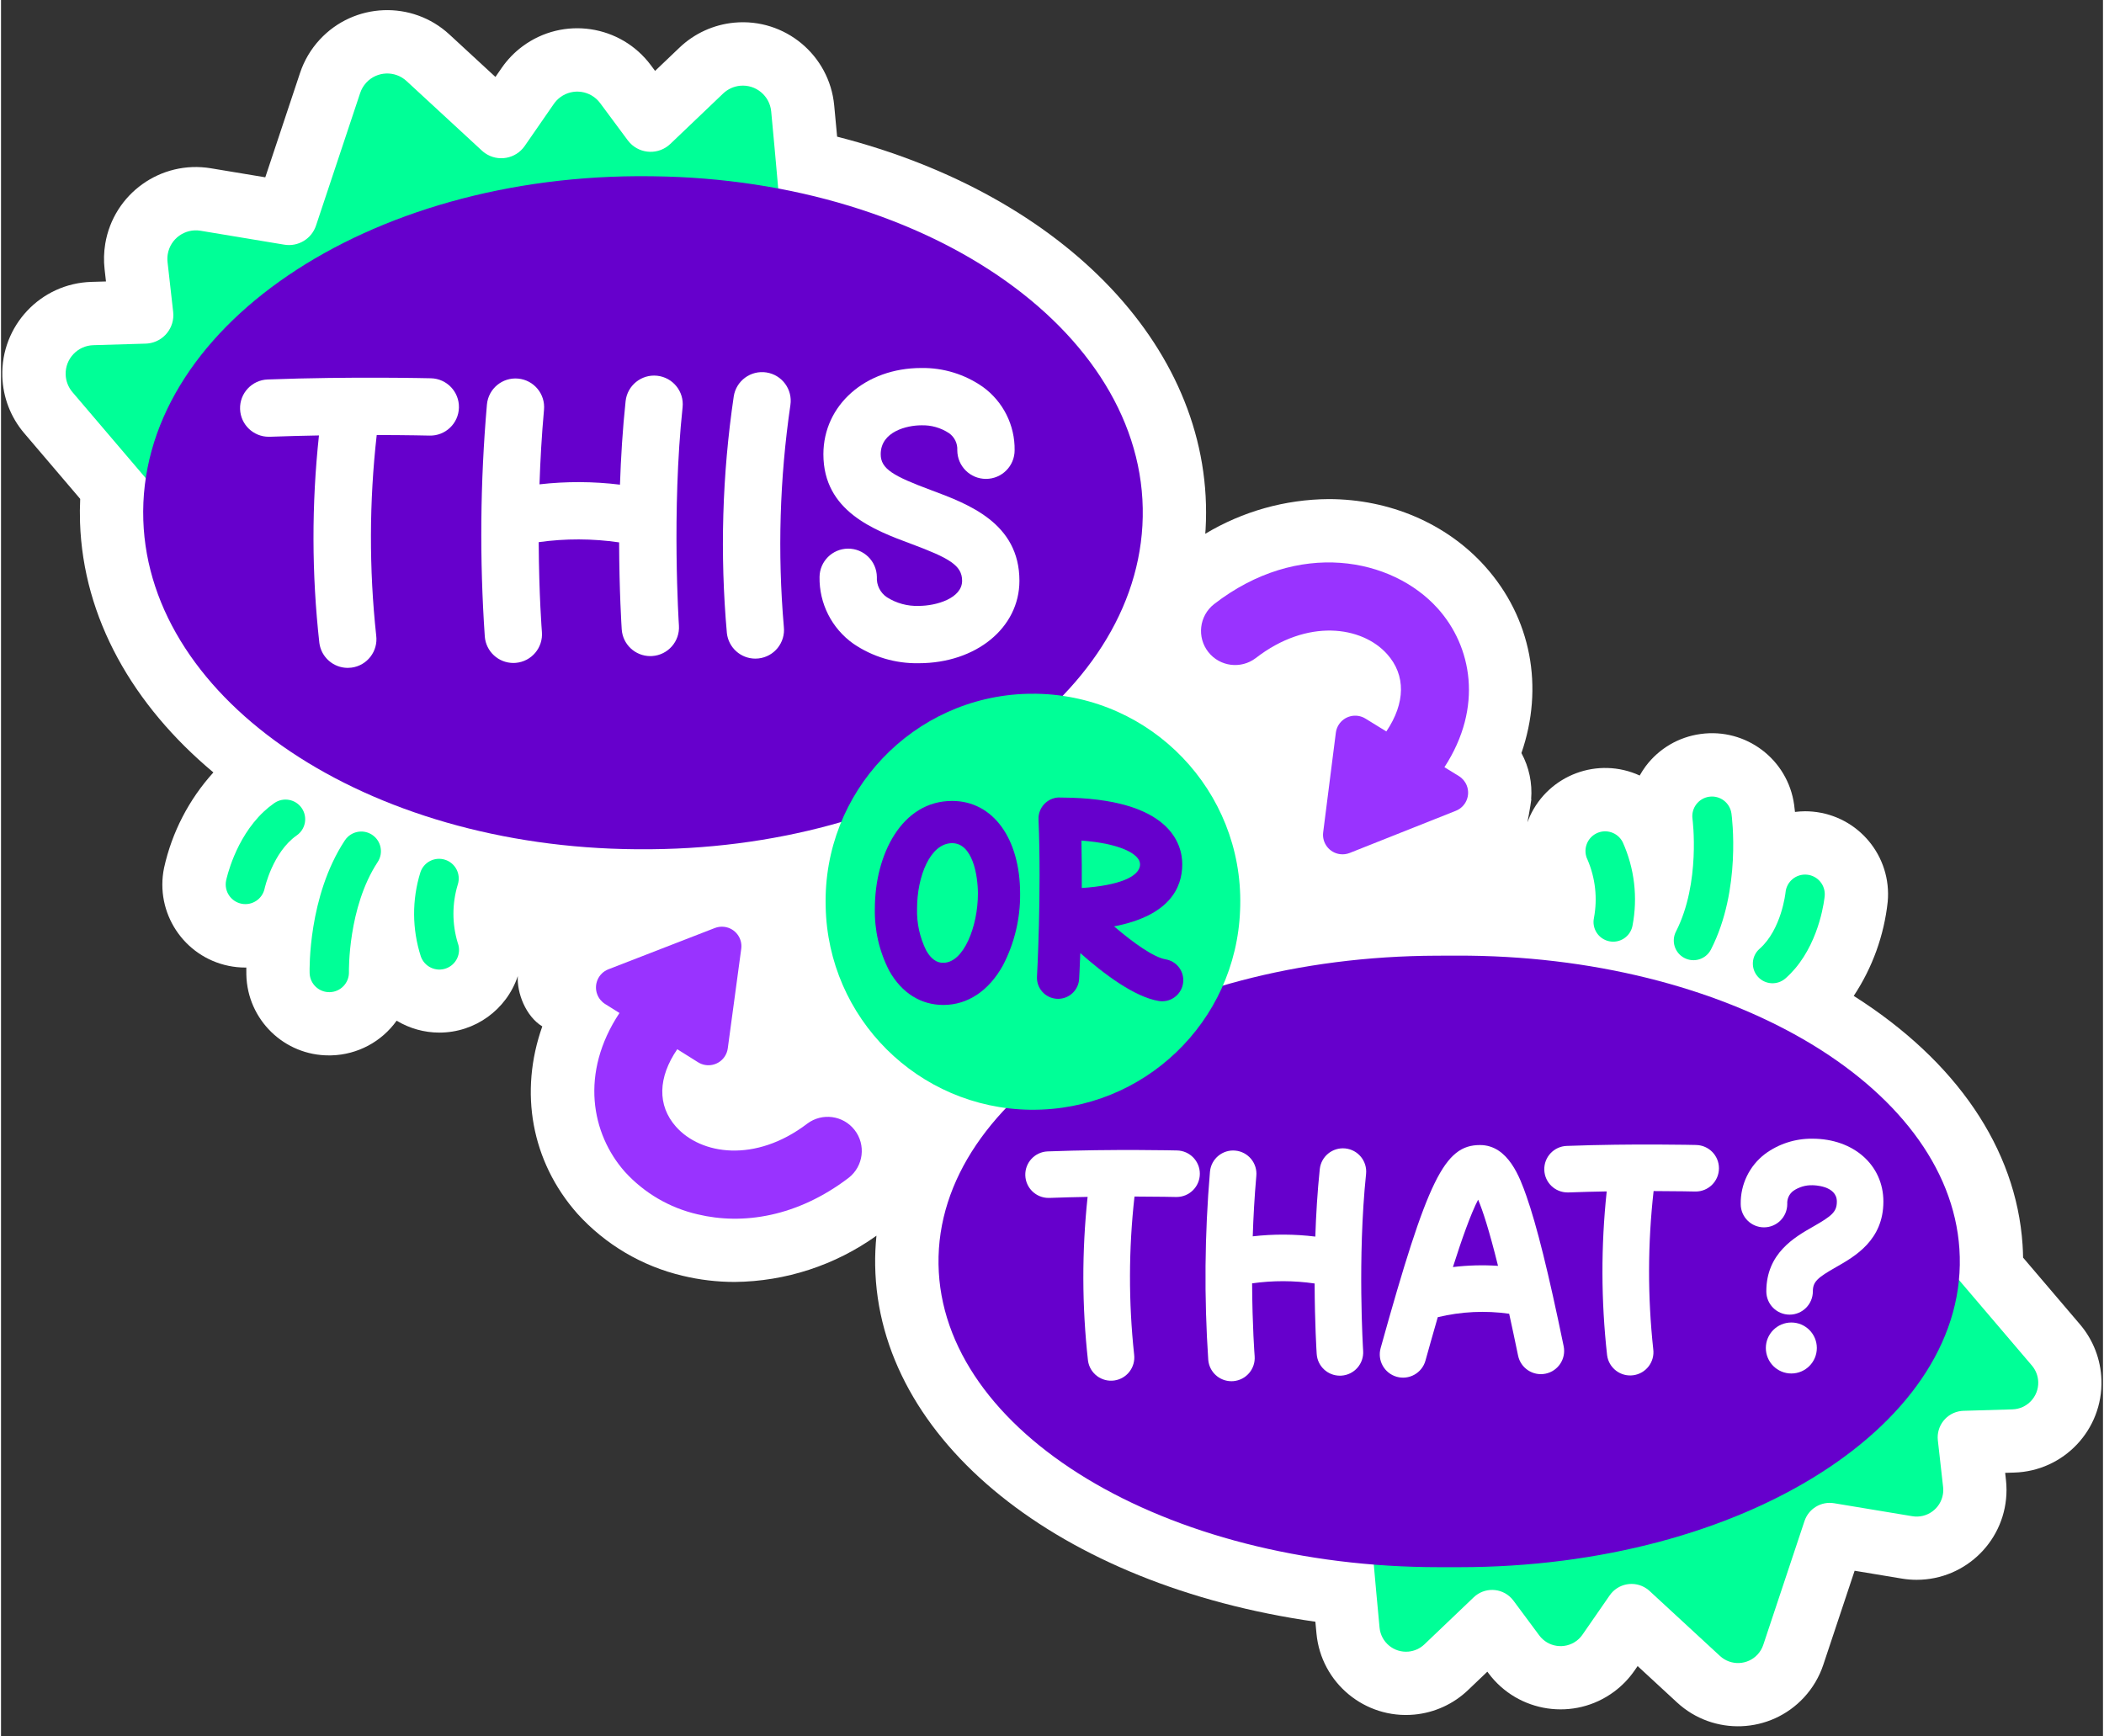
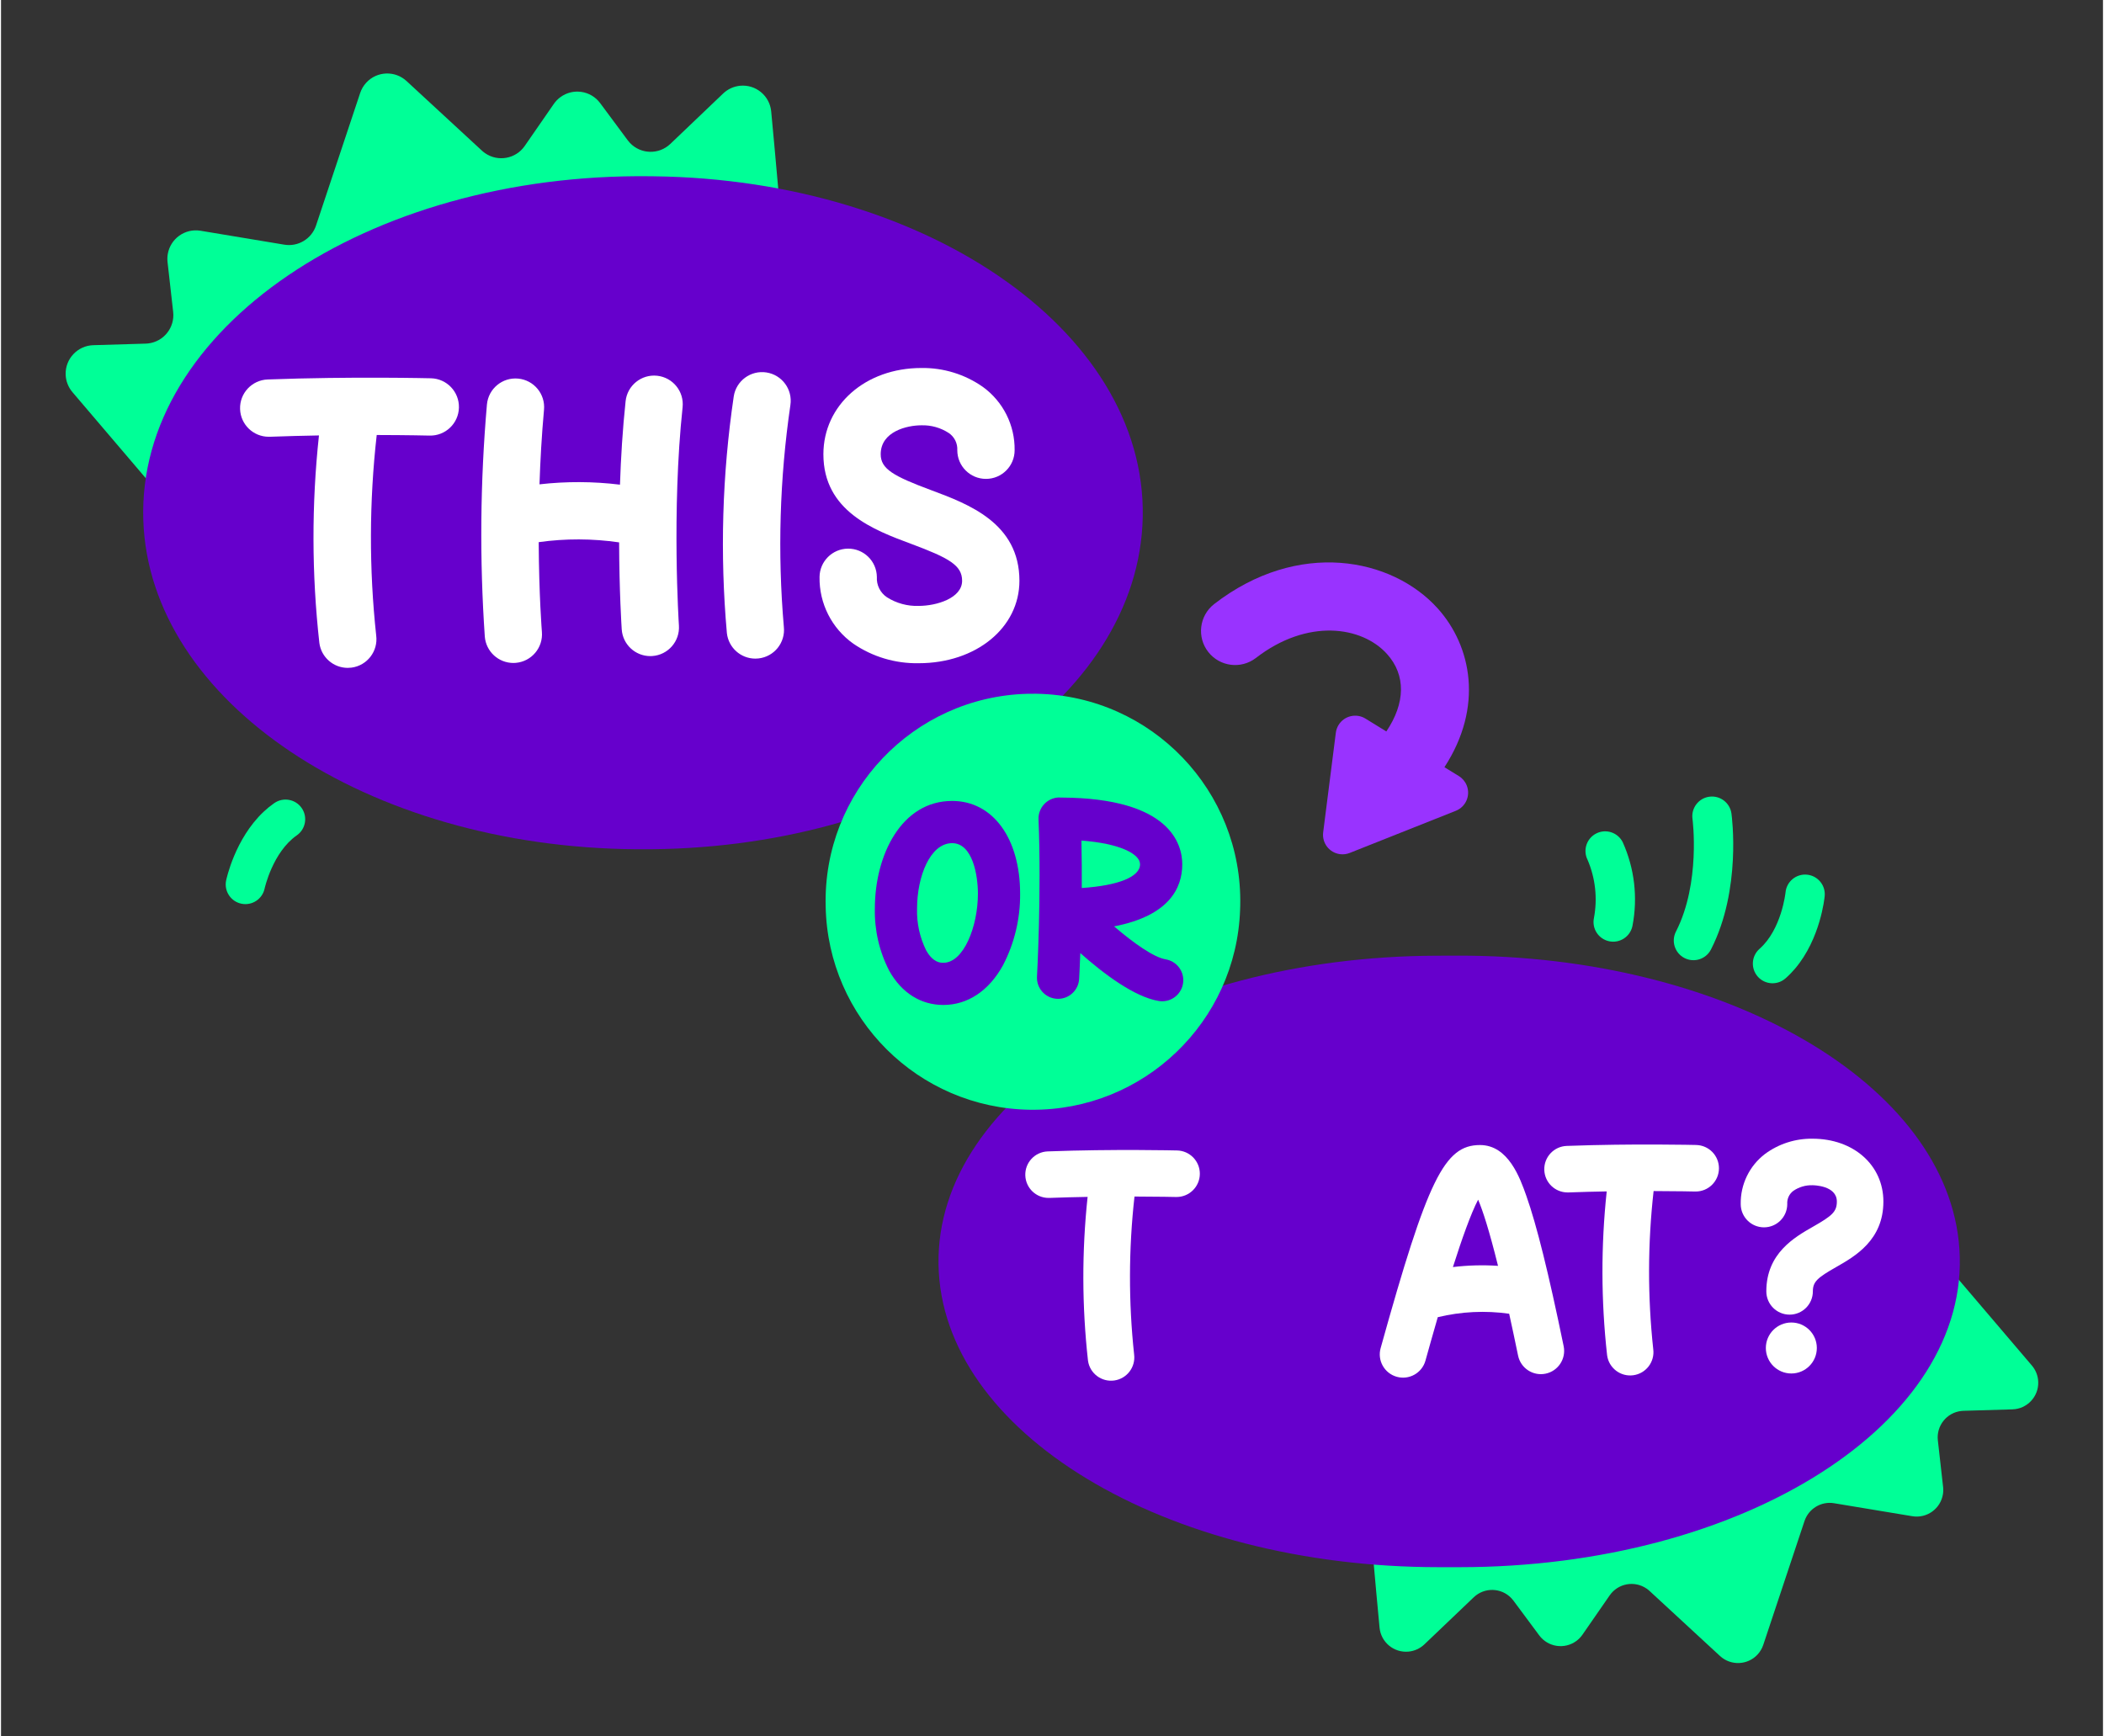
<svg xmlns="http://www.w3.org/2000/svg" height="411" preserveAspectRatio="xMidYMid meet" version="1.0" viewBox="-0.3 -2.4 498.0 411.4" width="498" zoomAndPan="magnify">
  <rect x="-0.3" y="-2.4" width="498.0" height="411.4" fill="#333333" stroke="none" />
  <g id="change1_2">
-     <path d="m492.275 311.44-13.5-15.842c-.016-1.029-.058-2.055-.127-3.08-1.525-22.737-15.685-43.532-40-58.938 4.424-6.673 7.184-14.309 8.048-22.269 1.006-10.809-6.94-20.387-17.749-21.394-.6-.056-1.218-.085-1.824-.085-.8.006-1.599.059-2.393.159-.082-.826-.156-1.405-.2-1.7-1.487-10.749-11.407-18.257-22.156-16.77-.004.001-.008.001-.011.002-5.173.7-9.85 3.443-12.986 7.617-.527.708-1.006 1.45-1.435 2.222-9.852-4.519-21.502-.195-26.021 9.657-.214.467-.41.942-.587 1.424.213-1.053.453-2.347.69-3.831.012-.075.023-.15.035-.225.072-.463.145-.938.215-1.434l-.054.033c.314-3.795-.485-7.599-2.3-10.946 5.373-15.549 2.387-32-8.685-44.309-9.072-10.084-22.556-15.869-36.993-15.869-10.303.072-20.398 2.911-29.228 8.221.026-.364.057-.727.078-1.092 2.384-42.04-33.028-79.161-87.3-93.008-.241-2.622-.473-5.11-.69-7.4-1.122-11.955-11.722-20.737-23.677-19.615-4.876.457-9.455 2.548-12.994 5.932l-5.767 5.5-.98-1.319c-7.161-9.645-20.785-11.658-30.43-4.496-1.904 1.414-3.564 3.129-4.914 5.078l-1.5 2.17-10.9-10.06c-8.823-8.15-22.583-7.604-30.734 1.219-2.096 2.269-3.685 4.96-4.66 7.891l-8.234 24.731-12.9-2.141c-11.851-1.967-23.052 6.046-25.018 17.897-.329 1.982-.382 4.001-.157 5.997l.33 2.928-3.464.1c-12.008.359-21.452 10.384-21.093 22.393.148 4.945 1.976 9.691 5.184 13.457l13.265 15.567c-.087 1.84-.1 3.678-.041 5.5v.061c.758 22.7 12.5 43.294 31.6 59.259-5.795 6.391-9.823 14.183-11.687 22.606-2.192 10.634 4.652 21.031 15.286 23.223h.001c1.307.268 2.638.404 3.972.405.075 0 .149-.009.224-.01-.009.829 0 1.412.009 1.705.238 10.666 8.981 19.173 19.65 19.12.177 0 .354 0 .533-.007 6.145-.172 11.855-3.213 15.428-8.216 3.048 1.841 6.54 2.816 10.1 2.822 8.439.003 15.934-5.395 18.606-13.4-.251 3.909 1.833 9.506 5.8 11.933-5.5 15.506-2.648 31.982 8.325 44.382 6.628 7.317 15.324 12.446 24.934 14.708 4.049.973 8.198 1.463 12.362 1.46 12.043-.125 23.756-3.95 33.551-10.957-.239 2.331-.341 4.673-.305 7.016.658 41.565 43.79 75.857 104.293 84.452.09.961.177 1.892.262 2.793 1.099 11.708 11.482 20.309 23.19 19.21 4.775-.448 9.259-2.495 12.725-5.81l4.567-4.358.241.325c7.011 9.446 20.352 11.42 29.798 4.409 1.867-1.386 3.495-3.068 4.819-4.98l.749-1.081 9.326 8.611c8.641 7.982 22.117 7.449 30.099-1.192 2.053-2.223 3.609-4.857 4.565-7.729l7.419-22.278 11.2 1.859c1.157.192 2.327.288 3.5.289 11.764-.008 21.294-9.551 21.286-21.314-.001-.794-.045-1.587-.135-2.376l-.187-1.657 2.15-.065c11.759-.347 21.01-10.16 20.663-21.918-.143-4.847-1.935-9.5-5.081-13.191z" fill="#fff" />
-   </g>
+     </g>
  <g id="change2_1">
    <path d="m186.261 86.62c1.42-1.933-2.061-41.123-4.091-62.62-.352-3.711-3.645-6.434-7.356-6.082-1.511.143-2.929.791-4.026 1.84l-12.52 11.948c-2.697 2.574-6.971 2.475-9.545-.223-.192-.201-.371-.414-.537-.637l-6.539-8.812c-2.223-2.994-6.453-3.618-9.446-1.395-.591.439-1.106.971-1.525 1.576l-6.9 9.971c-2.123 3.066-6.329 3.83-9.395 1.707-.259-.179-.505-.376-.736-.59l-17.868-16.5c-2.739-2.53-7.01-2.36-9.54.379-.65.704-1.143 1.539-1.446 2.448l-10.461 31.417c-1.049 3.152-4.234 5.072-7.511 4.528l-19.851-3.3c-3.679-.61-7.156 1.877-7.766 5.556-.102.615-.118 1.241-.049 1.86l1.334 11.832c.415 3.705-2.252 7.046-5.957 7.461-.183.021-.368.034-.552.039l-12.417.369c-3.727.111-6.659 3.223-6.548 6.95.046 1.535.614 3.009 1.61 4.178l36.348 42.66" fill="#00ff97" />
  </g>
  <g id="change2_2">
    <path d="m322.488 324.818c-1.326 1.8 1.923 38.389 3.819 58.457.329 3.464 3.403 6.005 6.867 5.677 1.41-.134 2.734-.739 3.758-1.718l11.687-11.153c2.515-2.404 6.503-2.314 8.907.202.18.189.349.389.505.598l6.109 8.228c2.073 2.795 6.019 3.38 8.813 1.307.553-.411 1.036-.909 1.428-1.476l6.447-9.309c1.98-2.861 5.904-3.576 8.765-1.596.243.168.474.354.692.554l16.68 15.4c2.555 2.362 6.541 2.206 8.903-.349.609-.659 1.07-1.44 1.353-2.291l9.765-29.328c.978-2.943 3.953-4.736 7.012-4.227l18.531 3.076c3.432.572 6.678-1.747 7.249-5.179.096-.576.111-1.163.046-1.744l-1.244-11.045c-.391-3.457 2.094-6.577 5.551-6.969.174-.02.349-.032.524-.037l11.592-.344c3.478-.1 6.216-3.001 6.116-6.479-.041-1.437-.573-2.816-1.506-3.909l-33.932-39.82" fill="#00ff97" />
  </g>
  <g id="change2_3">
-     <path d="m107.925 207.168c.78-2.452-.576-5.072-3.028-5.852-2.445-.778-5.059.568-5.846 3.01-2.017 6.498-1.975 13.461.121 19.934.871 2.421 3.539 3.679 5.96 2.808s3.679-3.539 2.808-5.961c-.011-.032-.023-.064-.036-.096-1.362-4.514-1.355-9.332.021-13.843z" fill="#00ff97" />
-   </g>
+     </g>
  <g id="change2_4">
    <path d="m64.404 187.923c-.886.62-1.725 1.305-2.51 2.048-6.759 6.38-8.781 15.867-8.873 16.312-.491 2.526 1.158 4.971 3.684 5.463 2.487.484 4.904-1.108 5.442-3.584.015-.07 1.894-8.606 7.6-12.605 2.119-1.458 2.655-4.359 1.196-6.478-1.458-2.119-4.359-2.655-6.478-1.196-.019.013-.038.027-.057.04z" fill="#00ff97" />
  </g>
  <g id="change2_5">
-     <path d="m87.613 195.404c-1.803-1.187-4.186-.98-5.757.5-.264.249-.499.527-.7.83-8.733 13.269-8.361 30.7-8.342 31.431.07 2.572 2.212 4.601 4.785 4.531 2.572-.07 4.601-2.212 4.531-4.785 0-.144-.285-15.274 6.811-26.054 1.414-2.149.82-5.037-1.328-6.453z" fill="#00ff97" />
-   </g>
+     </g>
  <g id="change2_6">
    <path d="m377.657 195.086c-2.297 1.158-3.221 3.959-2.064 6.257 1.854 4.337 2.379 9.126 1.509 13.761-.536 2.517 1.07 4.991 3.587 5.527s4.991-1.07 5.527-3.587c.007-.032.013-.064.019-.095 1.287-6.681.477-13.597-2.321-19.8-1.158-2.297-3.958-3.221-6.256-2.064 0 0 0 .001-.001.001z" fill="#00ff97" />
  </g>
  <g id="change2_7">
    <path d="m427.559 204.853c-2.561-.238-4.83 1.644-5.069 4.205v.004c-.007.072-.932 8.762-6.158 13.366-1.933 1.698-2.123 4.642-.425 6.575s4.642 2.123 6.575.425c.812-.714 1.57-1.487 2.268-2.312 6.014-7.088 6.976-16.74 7.018-17.192.239-2.561-1.644-4.832-4.205-5.071-.001 0-.002 0-.004 0z" fill="#00ff97" />
  </g>
  <g id="change2_8">
    <path d="m404.421 186.385c-2.548.353-4.327 2.705-3.974 5.254v.001c.02.143 1.97 15.149-3.892 26.647-1.201 2.276-.33 5.094 1.946 6.295s5.094.33 6.295-1.946c.02-.038.04-.077.059-.116 7.215-14.153 4.921-31.432 4.821-32.161-.354-2.549-2.706-4.328-5.255-3.974z" fill="#00ff97" />
  </g>
  <g id="change3_1">
    <path d="m33.412 120.887c-1.513-45.288 53.054-82.33 120.1-81.525l.769.009c66.121.8 118.373 38.133 115.841 82.778-2.448 43.16-55.314 77.157-119.241 76.68h-.769c-63.642-.483-115.265-34.957-116.7-77.942z" fill="#60c" />
  </g>
  <g id="change3_2">
    <path d="m221.815 297.203c-.636-40.148 52.3-72.955 118.023-73.148l4.777-.014c63.832-.188 116.457 30.52 119.07 69.481v.014c2.758 41.14-51.1 75.413-118.5 75.413h-4.779c-65.05 0-117.959-32.01-118.591-71.746z" fill="#60c" />
  </g>
  <g id="change4_1">
    <path d="m345.089 181.491-3.414-2.1c9.305-14.3 6.431-28.7-1.59-37.622-10.814-12.019-33.067-16.452-53.015-1-3.499 2.768-4.092 7.848-1.324 11.347 2.728 3.449 7.715 4.082 11.218 1.424 12.241-9.484 25.164-7.581 31.11-.969 4.5 5 4.359 11.631-.162 18.347l-4.956-3.05c-2.175-1.338-5.023-.66-6.361 1.515-.345.56-.566 1.187-.649 1.84l-3 23.607c-.321 2.533 1.472 4.848 4.006 5.169.775.098 1.562-.001 2.288-.29l25.13-9.985c2.373-.942 3.533-3.629 2.591-6.003-.367-.925-1.024-1.708-1.872-2.23z" fill="#93f" />
  </g>
  <g id="change4_2">
-     <path d="m190.721 263.847c-12.318 9.384-25.225 7.372-31.117.716-4.462-5.041-4.264-11.667.312-18.345l4.931 3.09c2.163 1.356 5.016.702 6.372-1.462.35-.558.577-1.185.665-1.838l3.189-23.582c.343-2.53-1.431-4.859-3.961-5.201-.775-.105-1.564-.012-2.293.271l-25.211 9.78c-2.381.924-3.561 3.603-2.637 5.984.36.928 1.011 1.715 1.854 2.244l3.4 2.129c-9.422 14.225-6.666 28.652 1.283 37.635 4.581 5.031 10.587 8.544 17.218 10.069 10.695 2.578 23.636.615 35.787-8.641 3.523-2.737 4.16-7.812 1.423-11.335-2.7-3.476-7.687-4.15-11.213-1.516z" fill="#93f" />
-   </g>
+     </g>
  <g fill="#fff" id="change1_1">
    <path d="m220.037 113.734c-8.944-3.33-11.921-5.024-11.921-8.5 0-5.422 6.284-6.855 9.606-6.855 2.317-.076 4.601.565 6.54 1.835 1.332.914 2.09 2.456 2 4.069 0 3.751 3.04 6.791 6.791 6.791s6.791-3.04 6.791-6.791c.085-5.926-2.72-11.522-7.519-15-4.271-3-9.382-4.57-14.6-4.485-13.218 0-23.187 8.786-23.187 20.436 0 13.5 12 17.964 20.766 21.225 9.077 3.378 12.1 5.117 12.1 8.754 0 4.109-6.022 5.957-10.3 5.957-2.656.089-5.277-.627-7.519-2.054-1.589-1.068-2.493-2.896-2.378-4.807-.046-3.75-3.123-6.754-6.873-6.708-3.686.045-6.663 3.022-6.708 6.708-.105 6.279 2.899 12.205 8.027 15.831 4.549 3.1 9.947 4.711 15.451 4.611 13.612 0 23.878-8.4 23.878-19.538-.002-13.679-12.107-18.187-20.945-21.479z" />
    <path d="m181.03 85.851c-3.707-.564-7.17 1.984-7.734 5.692-2.742 18.562-3.287 37.383-1.624 56.073.38 3.438 3.282 6.041 6.741 6.046.252 0 .504-.014.754-.042 3.726-.413 6.412-3.768 6-7.494-1.509-17.515-.988-35.146 1.552-52.542.564-3.706-1.982-7.168-5.689-7.733z" />
    <path d="m101.569 87.234c-.185 0-18.745-.46-38.678.281-3.748.128-6.682 3.271-6.554 7.018.125 3.663 3.136 6.566 6.802 6.558h.258c3.98-.148 7.9-.247 11.63-.312-1.76 16.346-1.729 32.836.094 49.176.446 3.373 3.32 5.895 6.722 5.9.301 0 .602-.02.9-.059 3.717-.492 6.332-3.903 5.843-7.62-1.701-15.79-1.659-31.719.125-47.5 7.467.014 12.421.135 12.515.138 3.75.095 6.867-2.868 6.962-6.618.095-3.751-2.869-6.867-6.619-6.962z" />
    <path d="m155.152 86.634c-3.728-.399-7.074 2.299-7.474 6.027v.003c-.711 6.657-1.119 13.405-1.334 19.778-6.33-.776-12.73-.803-19.067-.078.184-5.586.517-11.549 1.068-17.661.351-3.734-2.392-7.045-6.125-7.395-3.734-.351-7.045 2.392-7.395 6.125-.002.017-.003.033-.005.05-1.59 18.285-1.757 36.666-.5 54.977.291 3.519 3.229 6.227 6.76 6.232.187 0 .376-.008.567-.024 3.737-.313 6.513-3.597 6.2-7.334-.011-.144-.695-8.669-.759-21.27 6.321-.886 12.736-.867 19.052.054.038 11.631.576 19.984.618 20.608.237 3.565 3.196 6.337 6.769 6.341.151 0 .3-.006.457-.016 3.742-.249 6.574-3.483 6.325-7.225v-.001c-.018-.268-1.755-27.137.871-51.724.395-3.726-2.302-7.068-6.028-7.467z" />
    <path d="m278.313 270.205c-.147 0-14.849-.368-30.637.223-3.043.116-5.415 2.676-5.299 5.719.113 2.957 2.54 5.298 5.499 5.303h.208c3.1-.116 6.147-.193 9.052-.243-1.378 12.905-1.347 25.921.093 38.819.429 3.015 3.221 5.111 6.236 4.682 2.974-.423 5.062-3.149 4.696-6.13-1.34-12.45-1.312-25.01.085-37.454 5.843.012 9.712.106 9.785.107h.142c3.045.023 5.531-2.427 5.554-5.472.022-3.023-2.393-5.5-5.416-5.553z" />
    <path d="m401.303 268.906c-.146 0-14.849-.365-30.637.222-3.043.1-5.429 2.647-5.33 5.691.098 2.98 2.547 5.343 5.53 5.332h.209c3.1-.115 6.146-.192 9.05-.243-1.378 12.905-1.347 25.922.093 38.821.401 3.019 3.172 5.141 6.191 4.74s5.141-3.172 4.74-6.191c-1.347-12.45-1.318-25.01.086-37.453 5.843.012 9.712.107 9.786.108h.142c3.045.023 5.531-2.427 5.554-5.472.022-3.023-2.393-5.5-5.416-5.553z" />
-     <path d="m318.196 269.726c-3.028-.315-5.738 1.883-6.056 4.911-.561 5.377-.884 10.828-1.055 15.977-4.922-.603-9.897-.624-14.824-.062.146-4.522.409-9.347.845-14.287.297-3.031-1.919-5.728-4.95-6.025s-5.728 1.919-6.025 4.95c-.004.036-.007.072-.01.108-1.26 14.807-1.394 29.689-.4 44.516.231 2.861 2.619 5.066 5.489 5.069.148 0 .3-.006.449-.018 3.034-.246 5.295-2.904 5.052-5.938-.009-.117-.548-7.032-.6-17.235 4.913-.694 9.901-.683 14.811.035.031 9.42.457 16.185.49 16.69.188 2.899 2.595 5.155 5.5 5.155.12 0 .241 0 .362-.011 3.038-.197 5.341-2.82 5.145-5.858-.014-.218-1.386-22.027.691-41.922.315-3.029-1.885-5.74-4.914-6.055z" />
    <path d="m361.081 280.955c-1.487-4.206-4.254-12.035-10.977-12.035-8.436 0-12.4 8.092-23.539 48.105-.828 2.93.877 5.976 3.807 6.804s5.976-.877 6.804-3.807c.004-.013.008-.027.011-.04.67-2.4 1.7-6.088 2.911-10.272 5.537-1.337 11.276-1.615 16.916-.818.661 3 1.363 6.293 2.11 9.916.614 2.982 3.53 4.902 6.513 4.287 2.982-.614 4.902-3.53 4.287-6.512-3.577-17.349-6.385-28.673-8.843-35.628zm-17.393 16.879c2.079-6.539 4.244-12.673 5.972-15.969 1.076 2.517 2.605 7.177 4.714 15.68-3.563-.236-7.14-.139-10.686.289z" />
    <path d="m428.881 267.419c-4.044-.058-7.997 1.211-11.252 3.611-3.698 2.819-5.835 7.229-5.756 11.879 0 3.045 2.468 5.513 5.513 5.513s5.513-2.468 5.513-5.513c-.083-1.221.46-2.4 1.442-3.131 1.333-.916 2.923-1.383 4.54-1.332.236 0 5.768.044 5.768 3.864 0 2.419-1.13 3.384-5.616 5.941-4.418 2.517-11.094 6.321-11.094 15.344 0 3.045 2.468 5.513 5.513 5.513s5.513-2.468 5.513-5.513c0-2.307 1.111-3.248 5.526-5.763 4.454-2.537 11.184-6.372 11.184-15.522 0-8.629-7.063-14.891-16.794-14.891z" />
    <path d="m423.868 310.972c-3.336-.001-6.04 2.703-6.041 6.039s2.703 6.04 6.039 6.041 6.04-2.703 6.041-6.039v-.001c0-3.336-2.703-6.04-6.039-6.04z" />
  </g>
  <g id="change2_9">
    <path d="m195.079 212.384c-.706-27.123 20.709-49.683 47.832-50.388.661-.017 1.322-.021 1.984-.012l.319.006c27.136.581 48.664 23.05 48.083 50.187-.007.328-.017.655-.031.982-.92 26.592-22.855 47.612-49.462 47.4h-.319c-26.485-.381-47.898-21.692-48.406-48.175z" fill="#00ff97" />
  </g>
  <g id="change3_3">
    <path d="m225.04 187.384c-12.022 0-18.311 12.834-18.311 25.511-.11 5.14 1.072 10.225 3.439 14.789 2.919 5.187 7.461 8.045 12.788 8.045 5.767 0 10.79-3.345 14.143-9.419 2.712-5.234 4.102-11.052 4.049-16.947-.001-13.146-6.473-21.979-16.108-21.979zm-2.084 38.35c-.66 0-2.414 0-4.074-2.949-1.513-3.07-2.252-6.464-2.153-9.885 0-7.624 3.109-15.511 8.311-15.511 4.821 0 6.108 7.529 6.108 11.979-.001 7.736-3.365 16.366-8.192 16.366z" fill="#60c" />
  </g>
  <g id="change3_4">
    <path d="m275.623 224.917c-2.817-.47-7.575-3.841-12.211-7.807 13.025-2.525 16.149-9.052 16.149-14.717 0-4.708-2.785-15.674-28.583-15.809h-.031c-.027 0-.053.008-.08.008-.188-.022-.376-.032-.565-.03-2.759.111-4.906 2.439-4.794 5.198v.002c.715 17.646-.352 37.04-.363 37.233-.155 2.757 1.954 5.118 4.711 5.273h.002c.095 0 .189.008.284.008 2.651-.002 4.84-2.073 4.988-4.72.014-.267.14-2.547.275-6.121 5.567 4.937 12.817 10.389 18.57 11.348.274.046.551.069.828.069 2.761 0 5-2.238 5-5 0-2.447-1.77-4.534-4.184-4.933zm-6.062-22.524c0 3-5.18 5.048-13.808 5.623.023-3.587 0-7.4-.081-11.244 9.131.687 13.889 3.177 13.889 5.621z" fill="#60c" />
  </g>
</svg>